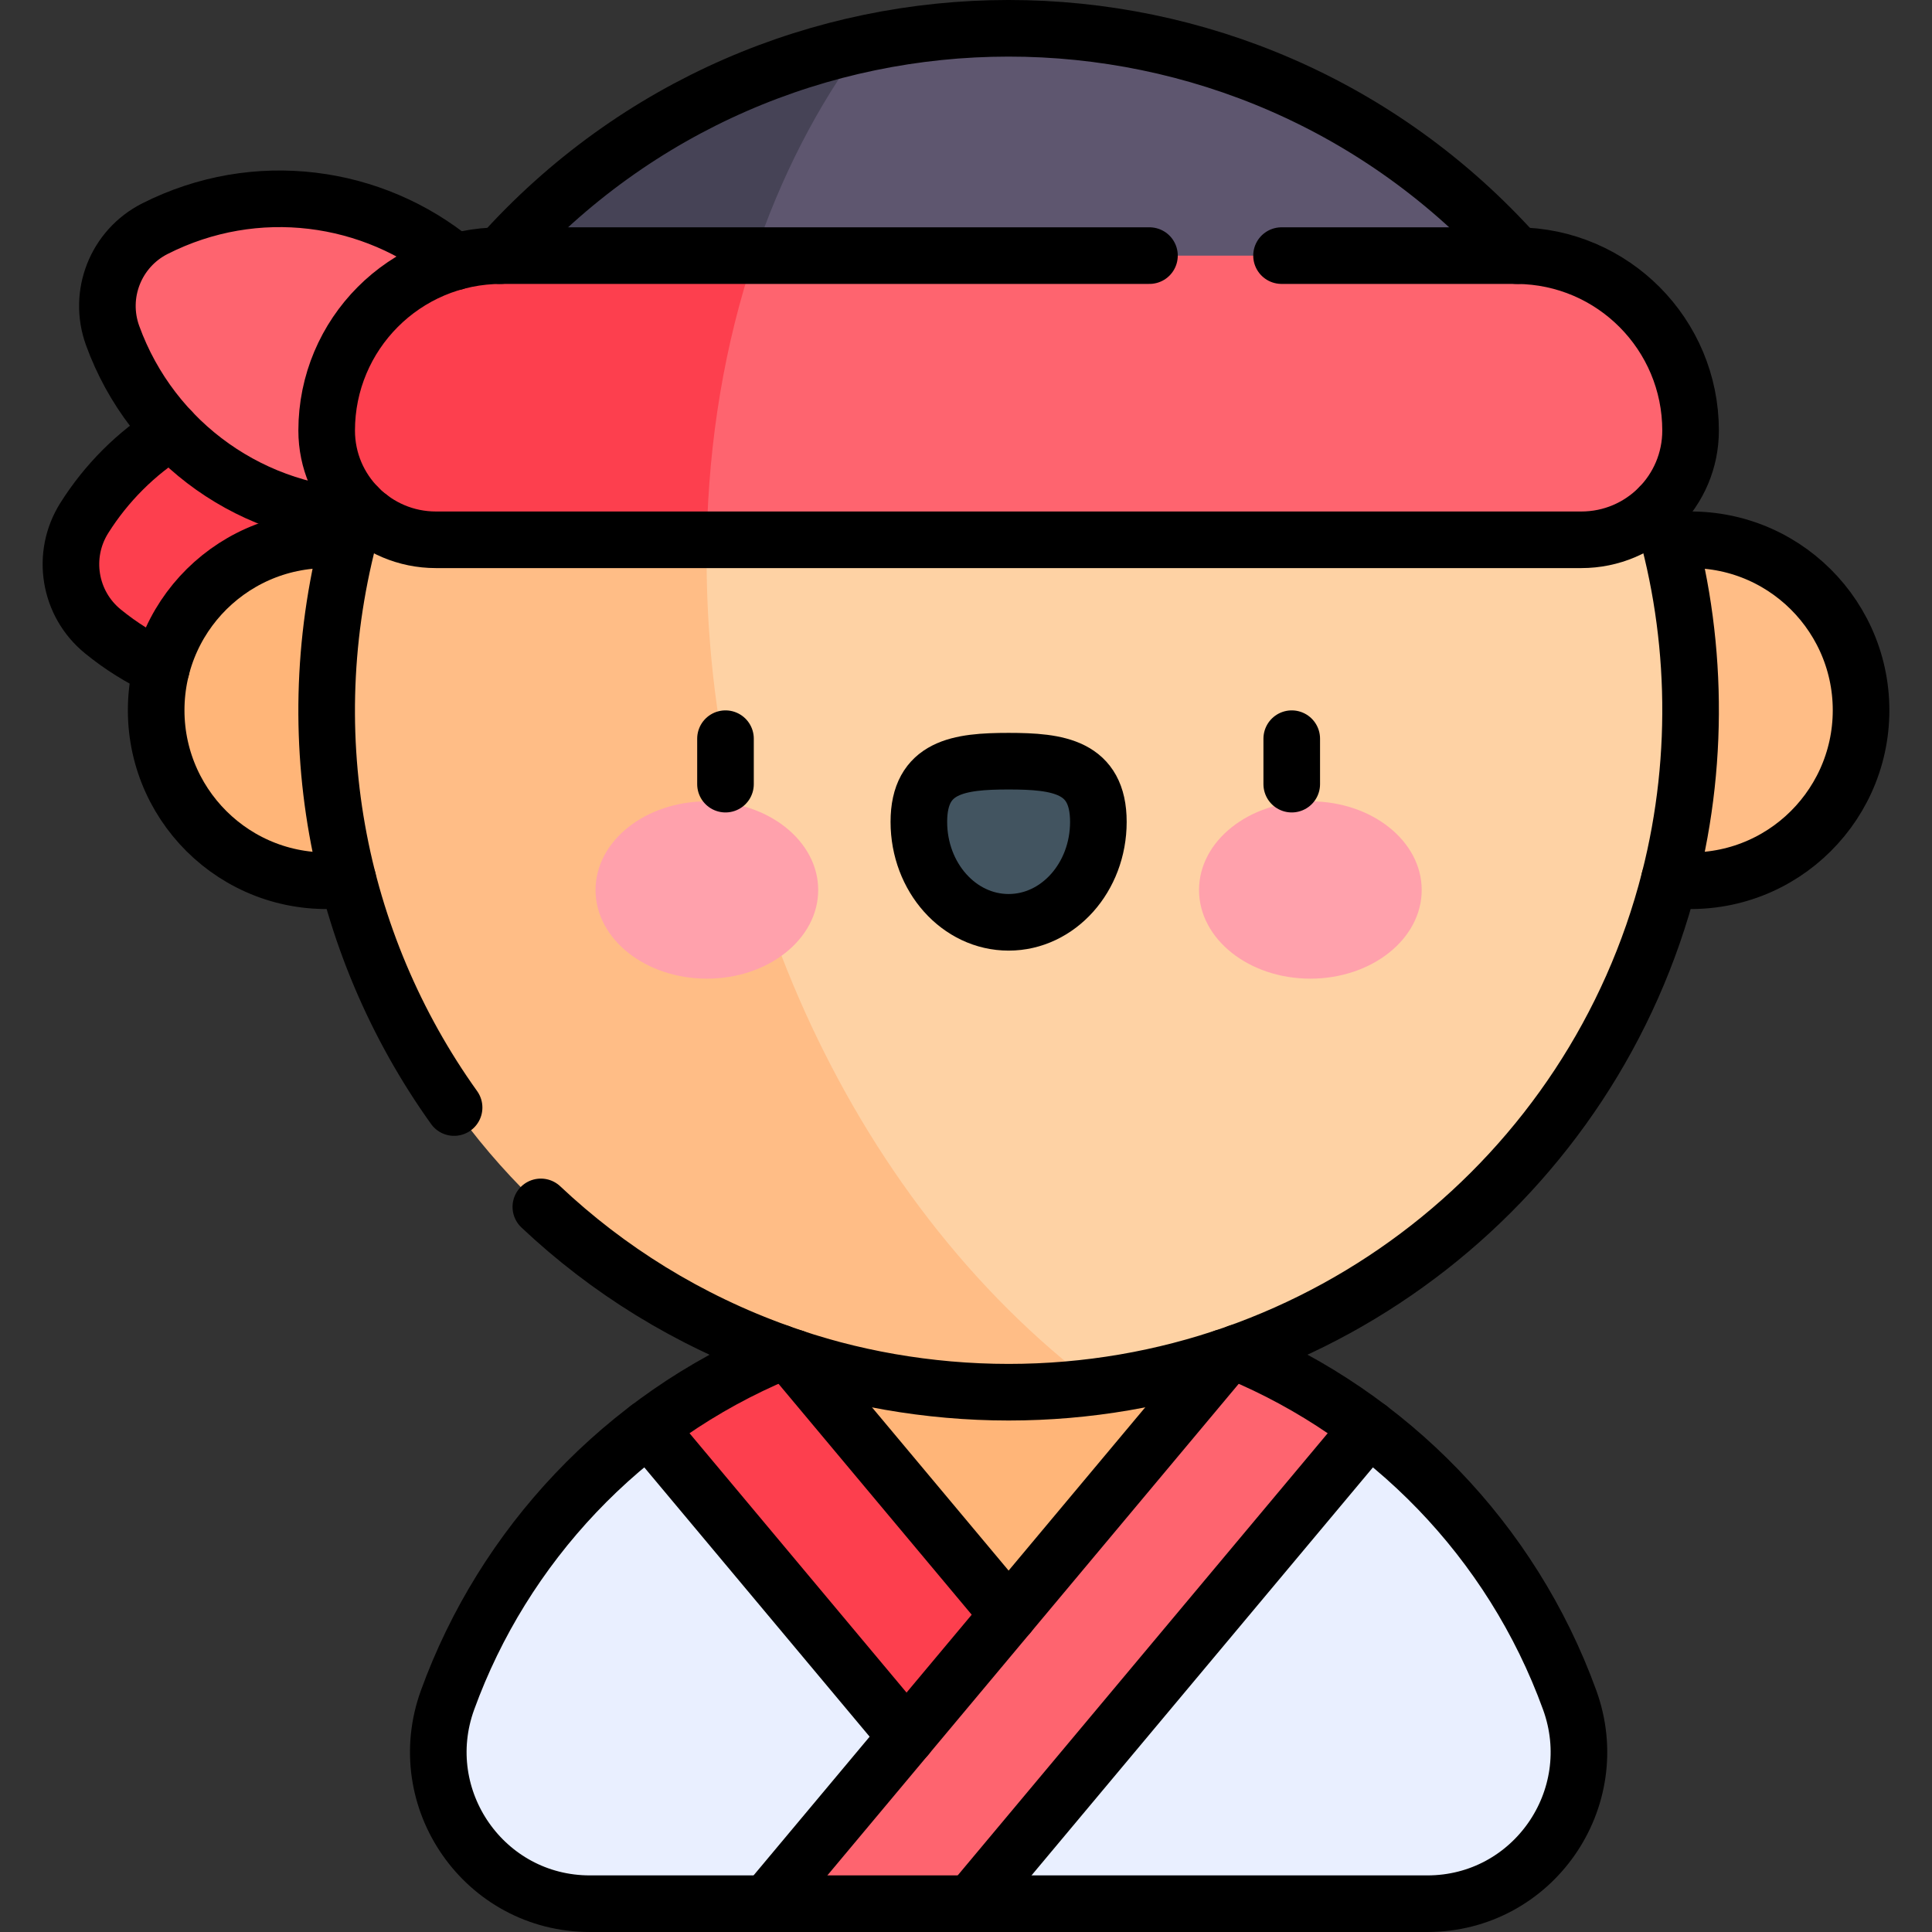
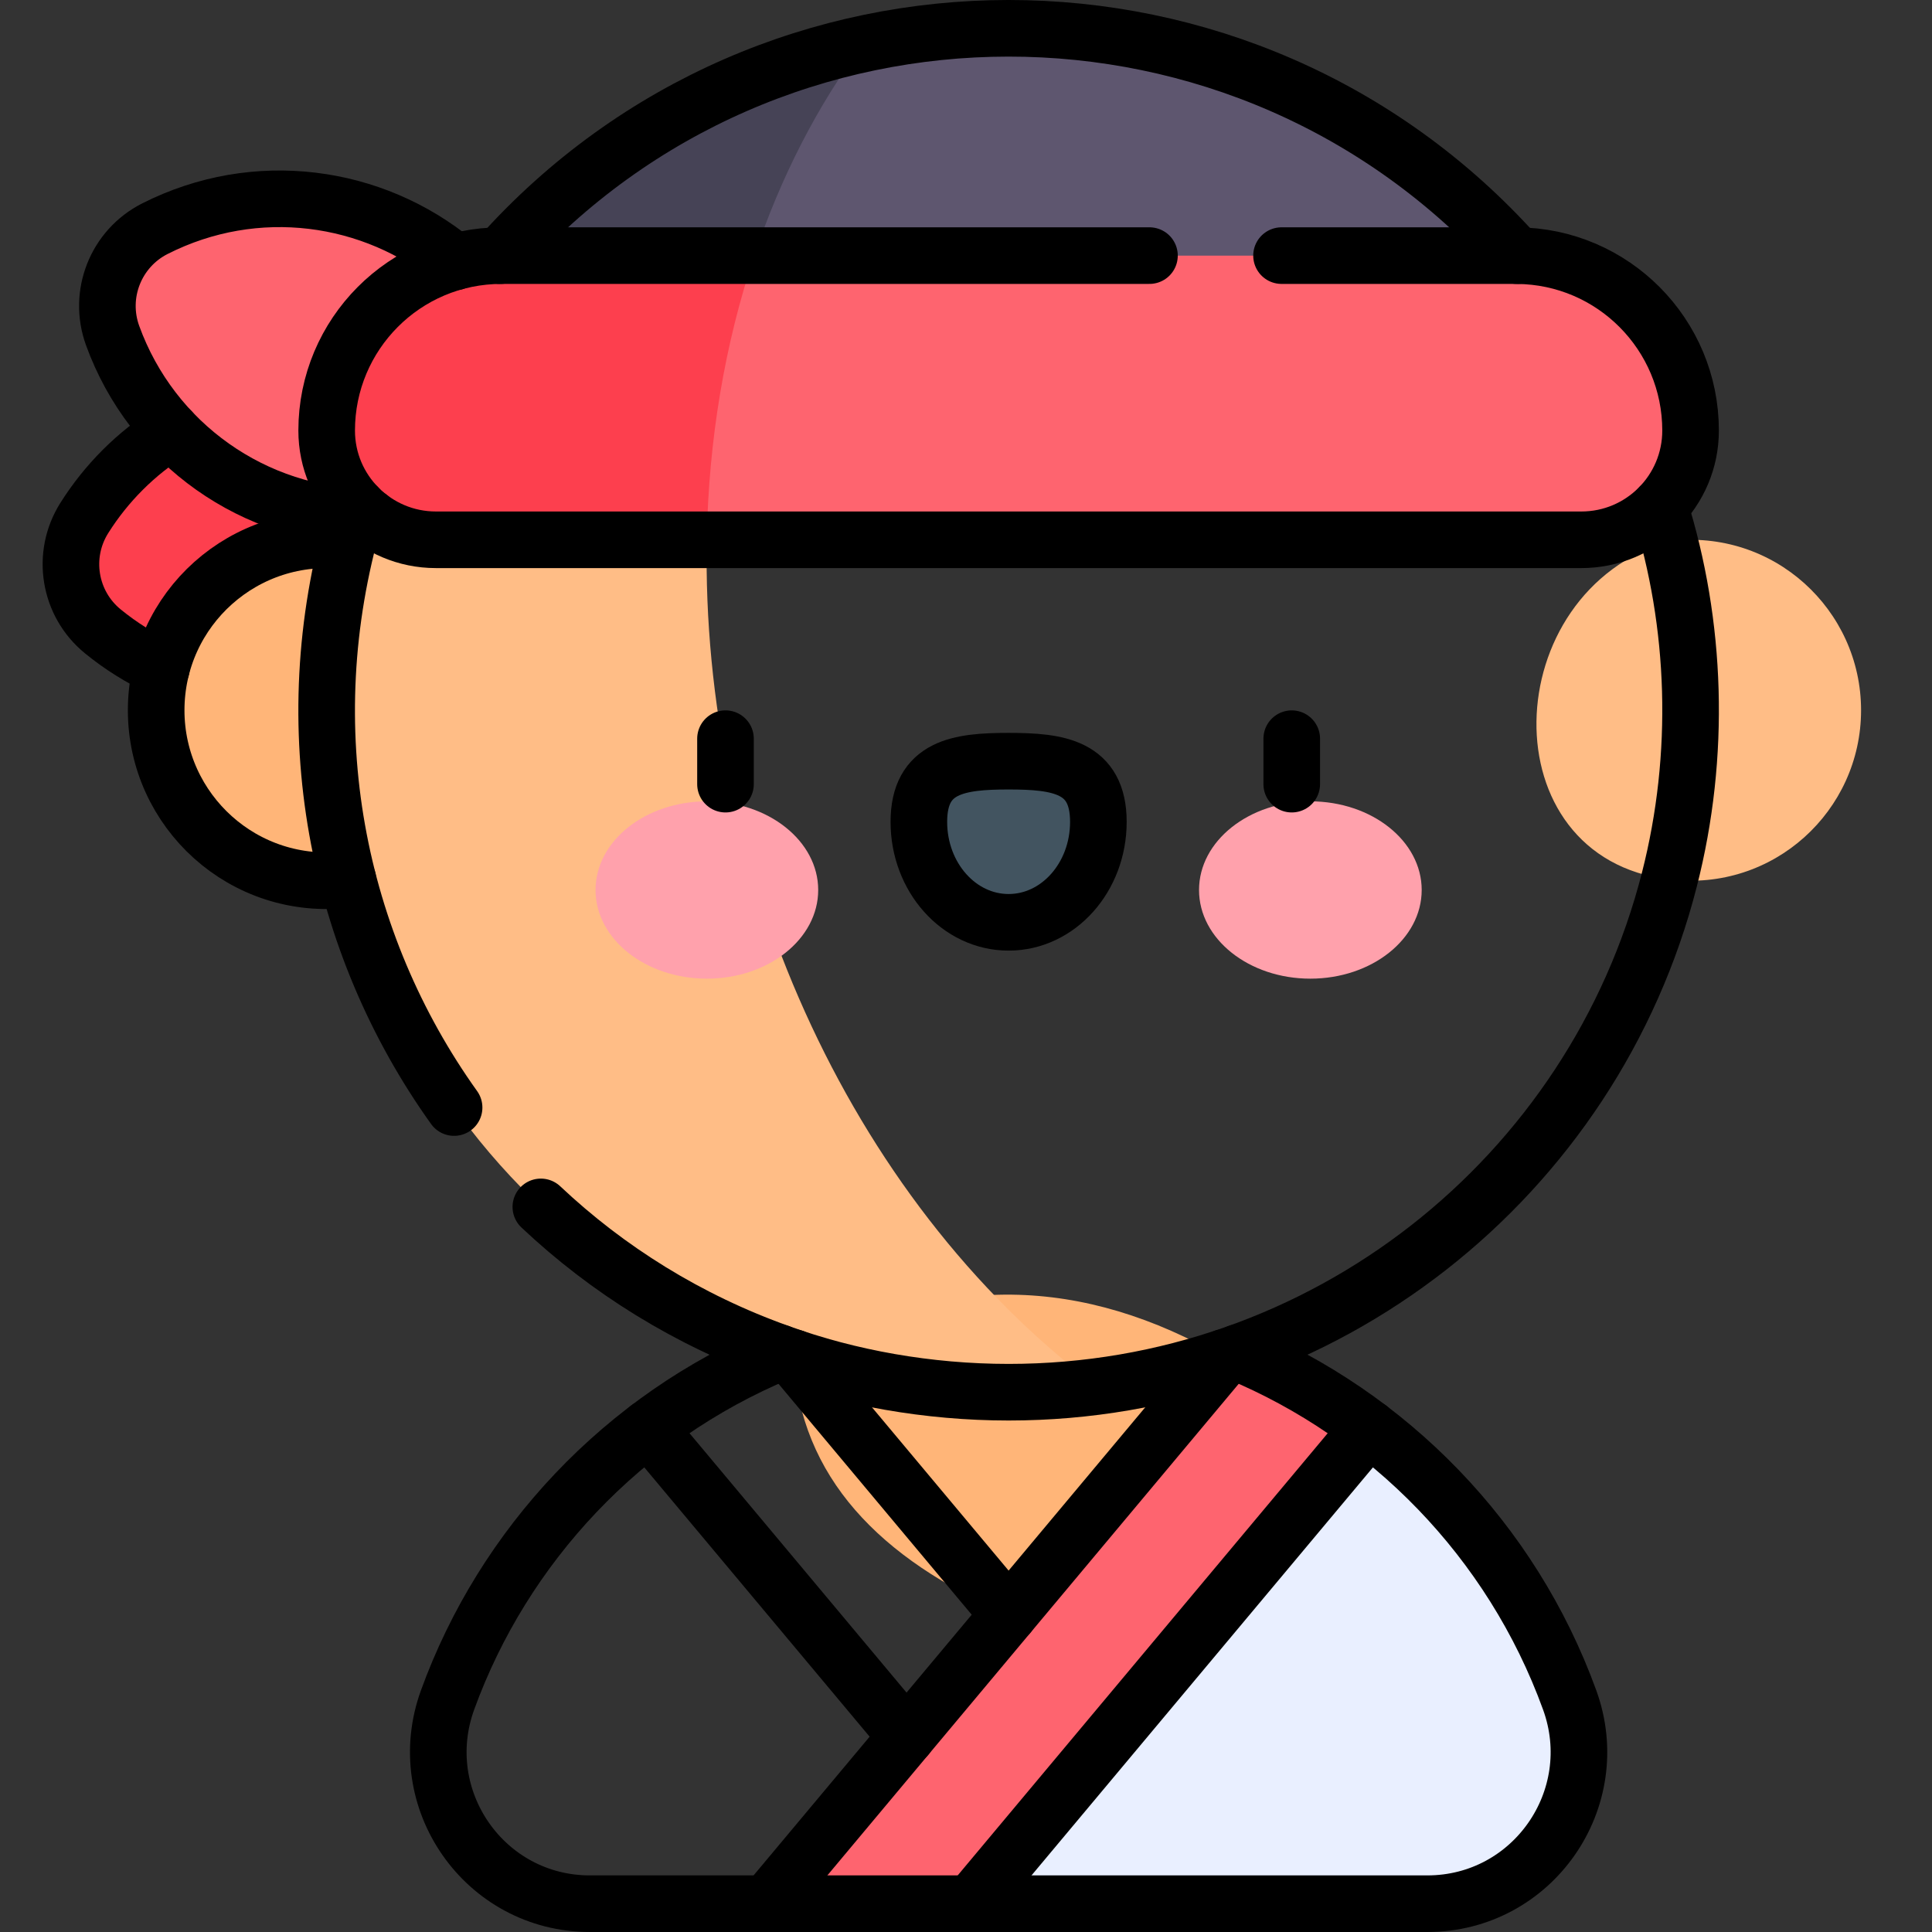
<svg xmlns="http://www.w3.org/2000/svg" version="1.1" id="Capa_1" x="0px" y="0px" viewBox="0 0 512 512" style="enable-background:new 0 0 512 512;" xml:space="preserve" width="512" height="512">
  <rect x="0" y="0" width="512" height="512" fill="#333333" stroke="none" />
  <g>
    <g>
      <g>
-         <path style="fill:#E9EFFF;" d="M171.799,378.443l106.539,80.708L203.206,504.5h-46.879c-27.912,0-47.24-27.742-37.722-53.977&#10;&#09;&#09;&#09;&#09;C129.087,421.647,147.752,396.676,171.799,378.443z" />
        <path style="fill:#E9EFFF;" d="M415.982,450.523c9.518,26.236-9.809,53.977-37.722,53.977H257.303&#10;&#09;&#09;&#09;&#09;c18.99-56.712,54.151-98.731,105.484-126.057C386.834,396.676,405.5,421.647,415.982,450.523z" />
        <path style="fill:#FFB578;" d="M210.274,359.768c1.783,31.632,22.764,53.324,57.019,68.144&#10;&#09;&#09;&#09;&#09;c34.024-13.7,53.911-35.887,57.019-68.144C287.391,338.465,249.472,336.625,210.274,359.768z" />
        <path style="fill:#FD3F4E;" d="M74.074,114.25H45.451c-9.408,5.864-17.28,13.775-23.103,23.013&#10;&#09;&#09;&#09;&#09;c-6.205,9.829-4.097,22.732,4.92,30.071c4.739,3.866,9.95,7.129,15.512,9.709l38.247-10.315&#10;&#09;&#09;&#09;&#09;c13.222-3.566,21.602-16.557,19.399-30.073l0,0C98.32,123.736,87.162,114.25,74.074,114.25z" />
        <path style="fill:#FE646F;" d="M41.053,60.604c-10.372,5.251-15.181,17.41-11.205,28.334&#10;&#09;&#09;&#09;&#09;c10.101,27.851,35.71,46.274,64.098,47.993c0.271-0.894,34.676-27.809,34.957-28.692l-8.31-38.84&#10;&#09;&#09;&#09;&#09;C98.87,51.467,67.79,47.064,41.053,60.604z" />
        <path style="fill:#FFBD86;" d="M493.203,188.227c0,26.654-23.185,48.16-50.794,44.84c-48.104-5.683-45.845-76.217,0-89.681&#10;&#09;&#09;&#09;&#09;C470.032,140.066,493.203,161.582,493.203,188.227z" />
        <path style="fill:#FFB578;" d="M92.179,143.387c54.63,11.456,52.873,80.986,0,89.681c-27.624,3.321-50.794-18.195-50.794-44.84&#10;&#09;&#09;&#09;&#09;C41.384,161.43,64.707,140.084,92.179,143.387z" />
-         <path style="fill:#FED2A4;" d="M439.828,134.27c-0.09,0.1-0.181,0.201-0.281,0.301c-99.347-26.317-181.983-20.731-252.246,8.474&#10;&#09;&#09;&#09;&#09;c-33.554,92.001,8.929,180.26,103.436,224.393c73.992-9.588,133.654-63.796,151.671-134.371&#10;&#09;&#09;&#09;&#09;C450.963,199.597,449.45,164.878,439.828,134.27z" />
        <path style="fill:#FFBD86;" d="M187.301,143.046c-27.985-23.336-59.005-26.041-93.355-6.115&#10;&#09;&#09;&#09;&#09;c-27.192,93.42,23.114,189.602,112.563,221.542c24.997,9.072,54.407,12.831,84.228,8.967&#10;&#09;&#09;&#09;&#09;C223.879,317.208,185.769,227.982,187.301,143.046z" />
        <path style="fill:#5E566F;" d="M402.006,67.753C358.312,18.928,292.297-2.171,228.779,11.62&#10;&#09;&#09;&#09;&#09;c-27.037,14.046-38.36,32.769-28.862,56.123c66.246,26.528,133.476,27.021,201.748,0&#10;&#09;&#09;&#09;&#09;C401.775,67.743,401.895,67.743,402.006,67.753z" />
        <path style="fill:#464356;" d="M132.581,67.753c0.11-0.01,0.231-0.01,0.341-0.01c19.696,16.674,41.797,18.132,66.994,0&#10;&#09;&#09;&#09;&#09;c6.978-20.805,16.707-39.774,28.862-56.123C190.931,19.836,157.502,39.906,132.581,67.753z" />
        <path style="fill:#FE646F;" d="M448.021,114.099c0-25.493-20.573-46.176-46.015-46.347c-0.111-0.01-0.231-0.01-0.341-0.01&#10;&#09;&#09;&#09;&#09;H199.917c-26.148,21.441-33.339,46.633-12.616,75.303h231.774C435.102,143.046,448.021,130.056,448.021,114.099z" />
        <path style="fill:#FD3F4E;" d="M132.581,67.753c-25.259,0.122-46.015,20.716-46.015,46.347c0,16.037,13.034,28.947,28.946,28.947&#10;&#09;&#09;&#09;&#09;h71.788c0.481-26.656,4.84-52.117,12.616-75.303C128.898,67.743,132.753,67.737,132.581,67.753z" />
-         <path style="fill:#FD3F4E;" d="M210.274,359.768l57.02,68.144c3.689,22.593-7.548,31.305-27.049,32.33l-68.445-81.799&#10;&#09;&#09;&#09;&#09;c10.603-8.042,22.25-14.779,34.71-19.97C207.754,358.924,209.009,359.356,210.274,359.768z" />
        <path style="fill:#FE646F;" d="M362.788,378.443L257.303,504.5h-54.098c92.747-110.837,110.84-132.462,121.107-144.732&#10;&#09;&#09;&#09;&#09;c1.265-0.412,2.52-0.843,3.765-1.295C340.538,363.663,352.185,370.401,362.788,378.443z" />
        <path style="fill:#FFA1AC;" d="M347.255,212.365c16.296,0,29.509,10.522,29.509,23.495c0,12.972-13.213,23.495-29.509,23.495&#10;&#09;&#09;&#09;&#09;c-16.296,0-29.499-10.522-29.499-23.495C317.757,222.887,330.96,212.365,347.255,212.365z" />
        <path style="fill:#425460;" d="M267.293,201.722c13.143,0,23.786,1.386,23.786,16.085c0,14.699-10.643,26.617-23.786,26.617&#10;&#09;&#09;&#09;&#09;c-13.143,0-23.786-11.918-23.786-26.617C243.508,203.107,254.151,201.722,267.293,201.722z" />
        <path style="fill:#FFA1AC;" d="M187.332,212.365c16.296,0,29.499,10.522,29.499,23.495c0,12.972-13.203,23.495-29.499,23.495&#10;&#09;&#09;&#09;&#09;s-29.509-10.522-29.509-23.495C157.823,222.887,171.036,212.365,187.332,212.365z" />
        <path style="fill:none;stroke:#000000;stroke-width:15;stroke-linecap:round;stroke-linejoin:round;stroke-miterlimit:10;" d="&#10;&#09;&#09;&#09;&#09;M324.313,359.768c-21.712,25.947-20.959,25.049-121.107,144.732" />
        <line style="fill:none;stroke:#000000;stroke-width:15;stroke-linecap:round;stroke-linejoin:round;stroke-miterlimit:10;" x1="362.788" y1="378.443" x2="257.303" y2="504.5" />
        <line style="fill:none;stroke:#000000;stroke-width:15;stroke-linecap:round;stroke-linejoin:round;stroke-miterlimit:10;" x1="267.293" y1="427.912" x2="210.274" y2="359.768" />
        <line style="fill:none;stroke:#000000;stroke-width:15;stroke-linecap:round;stroke-linejoin:round;stroke-miterlimit:10;" x1="240.245" y1="460.242" x2="171.799" y2="378.443" />
        <path style="fill:none;stroke:#000000;stroke-width:15;stroke-linecap:round;stroke-linejoin:round;stroke-miterlimit:10;" d="&#10;&#09;&#09;&#09;&#09;M328.078,358.473c39.767,16.567,72.451,49.481,87.904,92.05c9.518,26.236-9.809,53.977-37.722,53.977&#10;&#09;&#09;&#09;&#09;c-14.301,0-212.954,0-221.933,0c-27.912,0-47.24-27.742-37.722-53.977c14.828-40.848,46.456-74.783,87.904-92.05" />
-         <path style="fill:none;stroke:#000000;stroke-width:15;stroke-linecap:round;stroke-linejoin:round;stroke-miterlimit:10;" d="&#10;&#09;&#09;&#09;&#09;M442.408,233.068c27.624,3.321,50.794-18.195,50.794-44.84c0-26.654-23.185-48.16-50.794-44.84" />
        <path style="fill:none;stroke:#000000;stroke-width:15;stroke-linecap:round;stroke-linejoin:round;stroke-miterlimit:10;" d="&#10;&#09;&#09;&#09;&#09;M92.179,233.068c-27.624,3.321-50.794-18.195-50.794-44.84c0-26.833,23.358-48.139,50.794-44.84" />
        <path style="fill:none;stroke:#000000;stroke-width:15;stroke-linecap:round;stroke-linejoin:round;stroke-miterlimit:10;" d="&#10;&#09;&#09;&#09;&#09;M120.34,293.51c-31.17-43.57-42.69-100.59-26.39-156.58c0.27-0.89,0.53-1.78,0.81-2.66" />
        <path style="fill:none;stroke:#000000;stroke-width:15;stroke-linecap:round;stroke-linejoin:round;stroke-miterlimit:10;" d="&#10;&#09;&#09;&#09;&#09;M439.83,134.27c9.77,31.07,11.02,65.78,2.58,98.8C422.26,312,350.84,368.95,267.29,368.95c-21.33,0-42.36-3.79-60.78-10.48&#10;&#09;&#09;&#09;&#09;c-24.18-8.63-45.49-21.95-63.18-38.63" />
        <path style="fill:none;stroke:#000000;stroke-width:15;stroke-linecap:round;stroke-linejoin:round;stroke-miterlimit:10;" d="&#10;&#09;&#09;&#09;&#09;M132.581,67.753c71.835-80.27,197.469-80.404,269.424,0" />
        <path style="fill:none;stroke:#000000;stroke-width:15;stroke-linecap:round;stroke-linejoin:round;stroke-miterlimit:10;" d="&#10;&#09;&#09;&#09;&#09;M339.62,67.74c65.76,0,62.27,0,62.39,0.01c25.44,0.17,46.01,20.86,46.01,46.35c0,15.97-12.93,28.95-28.95,28.95H115.51&#10;&#09;&#09;&#09;&#09;c-15.9,0-28.94-12.9-28.94-28.95c0-25.49,20.62-46.36,46.35-46.36c77.31,0,132.42,0,171.7,0" />
        <line style="fill:none;stroke:#000000;stroke-width:15;stroke-linecap:round;stroke-linejoin:round;stroke-miterlimit:10;" x1="192.262" y1="195.758" x2="192.262" y2="207.806" />
        <path style="fill:none;stroke:#000000;stroke-width:15;stroke-linecap:round;stroke-linejoin:round;stroke-miterlimit:10;" d="&#10;&#09;&#09;&#09;&#09;M291.079,217.806c0-14.699-10.643-16.085-23.786-16.085c-13.143,0-23.786,1.386-23.786,16.085&#10;&#09;&#09;&#09;&#09;c0,14.699,10.643,26.617,23.786,26.617C280.436,244.424,291.079,232.506,291.079,217.806z" />
        <line style="fill:none;stroke:#000000;stroke-width:15;stroke-linecap:round;stroke-linejoin:round;stroke-miterlimit:10;" x1="342.325" y1="195.758" x2="342.325" y2="207.806" />
        <path style="fill:none;stroke:#000000;stroke-width:15;stroke-linecap:round;stroke-linejoin:round;stroke-miterlimit:10;" d="&#10;&#09;&#09;&#09;&#09;M120.593,69.399c-21.723-17.932-52.803-22.336-79.54-8.795c-10.372,5.251-15.181,17.41-11.205,28.334&#10;&#09;&#09;&#09;&#09;c10.404,28.687,37.525,47.901,68.064,48.134" />
        <path style="fill:none;stroke:#000000;stroke-width:15;stroke-linecap:round;stroke-linejoin:round;stroke-miterlimit:10;" d="&#10;&#09;&#09;&#09;&#09;M42.78,177.042c-5.562-2.58-10.773-5.844-15.512-9.709c-9.016-7.339-11.125-20.242-4.92-30.071&#10;&#09;&#09;&#09;&#09;c5.823-9.237,13.695-17.149,23.103-23.013" />
      </g>
    </g>
  </g>
</svg>